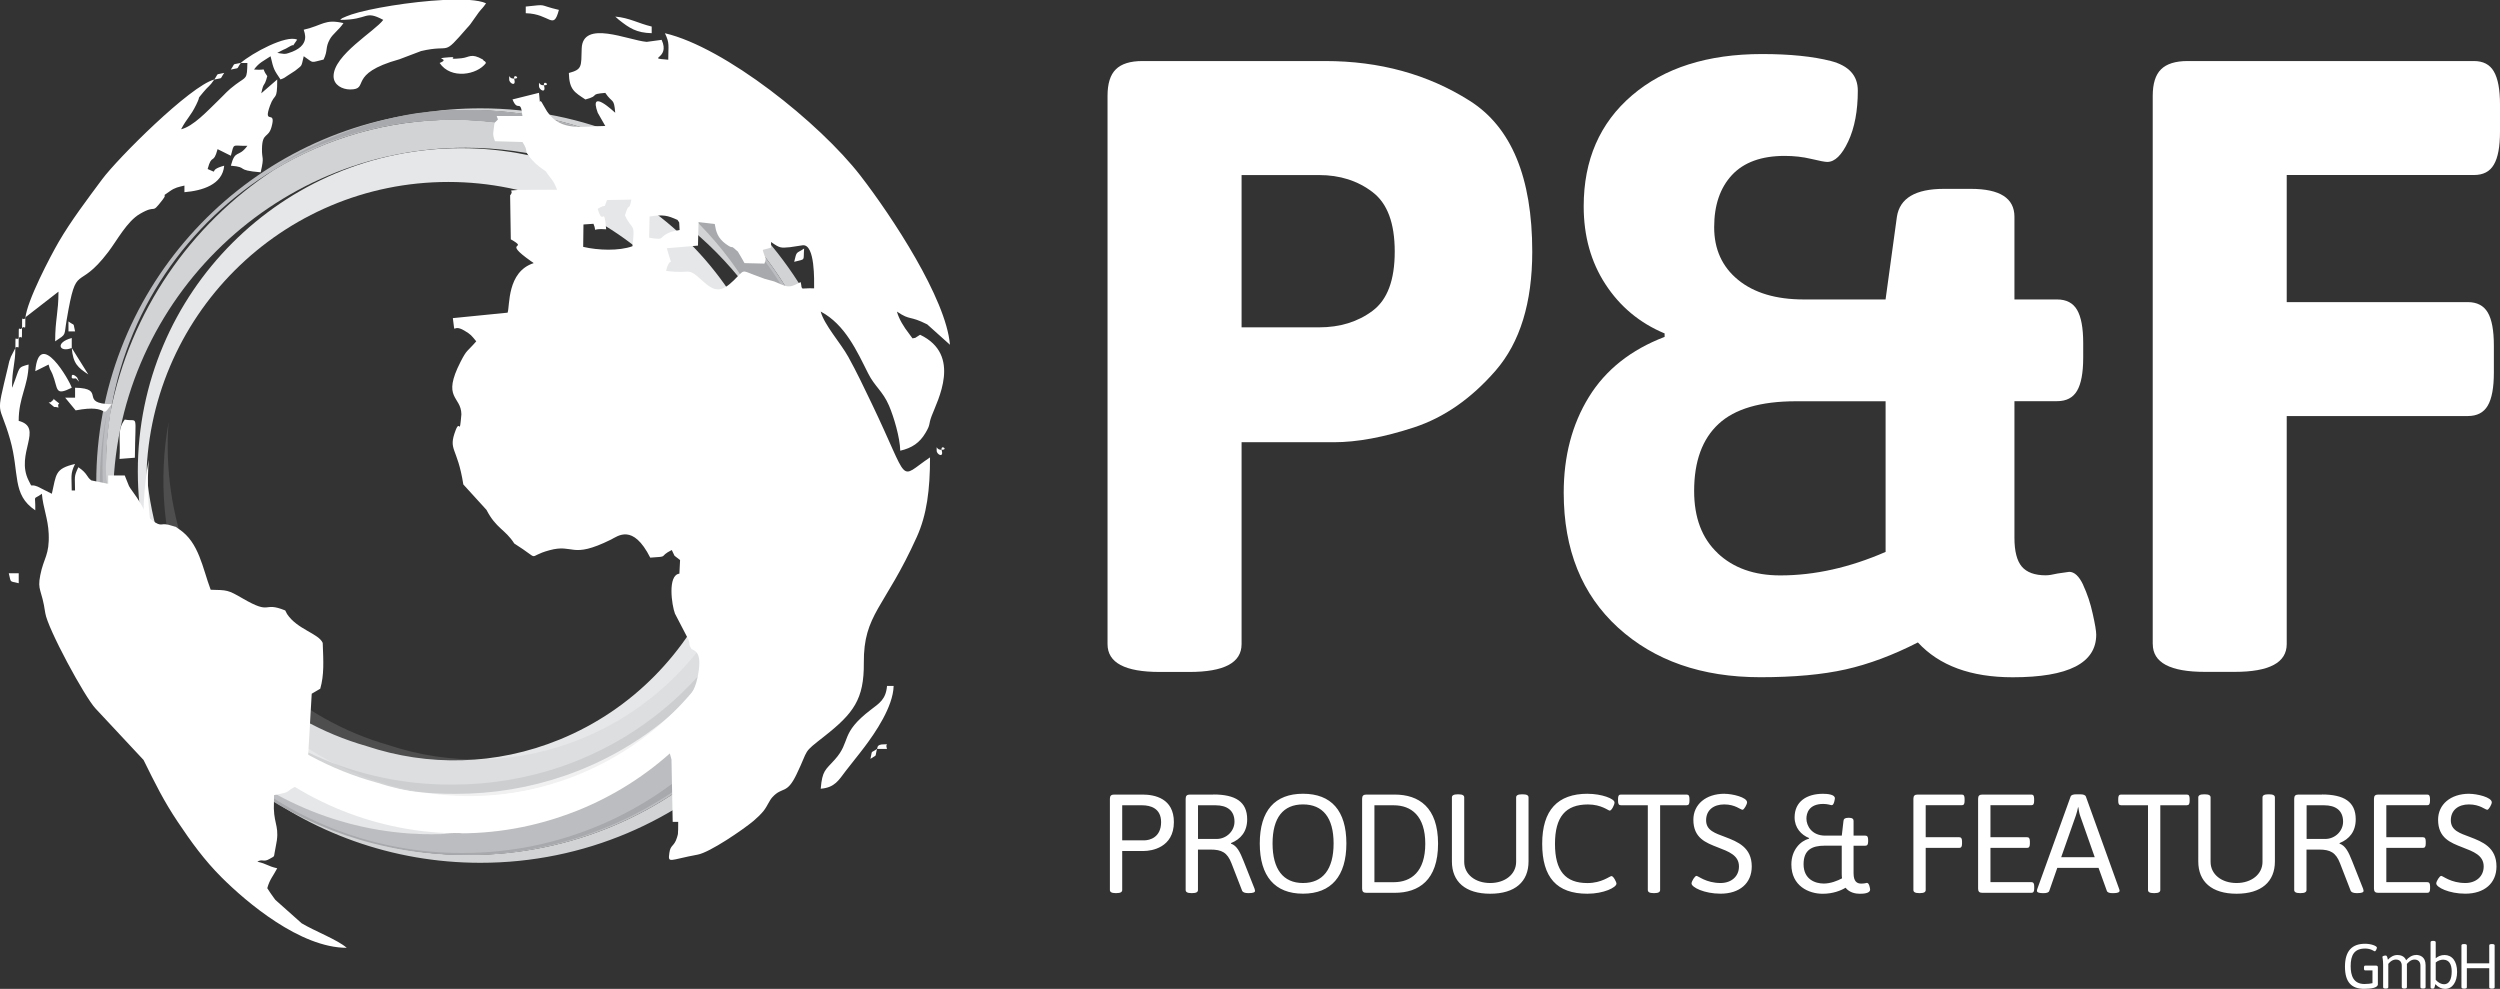
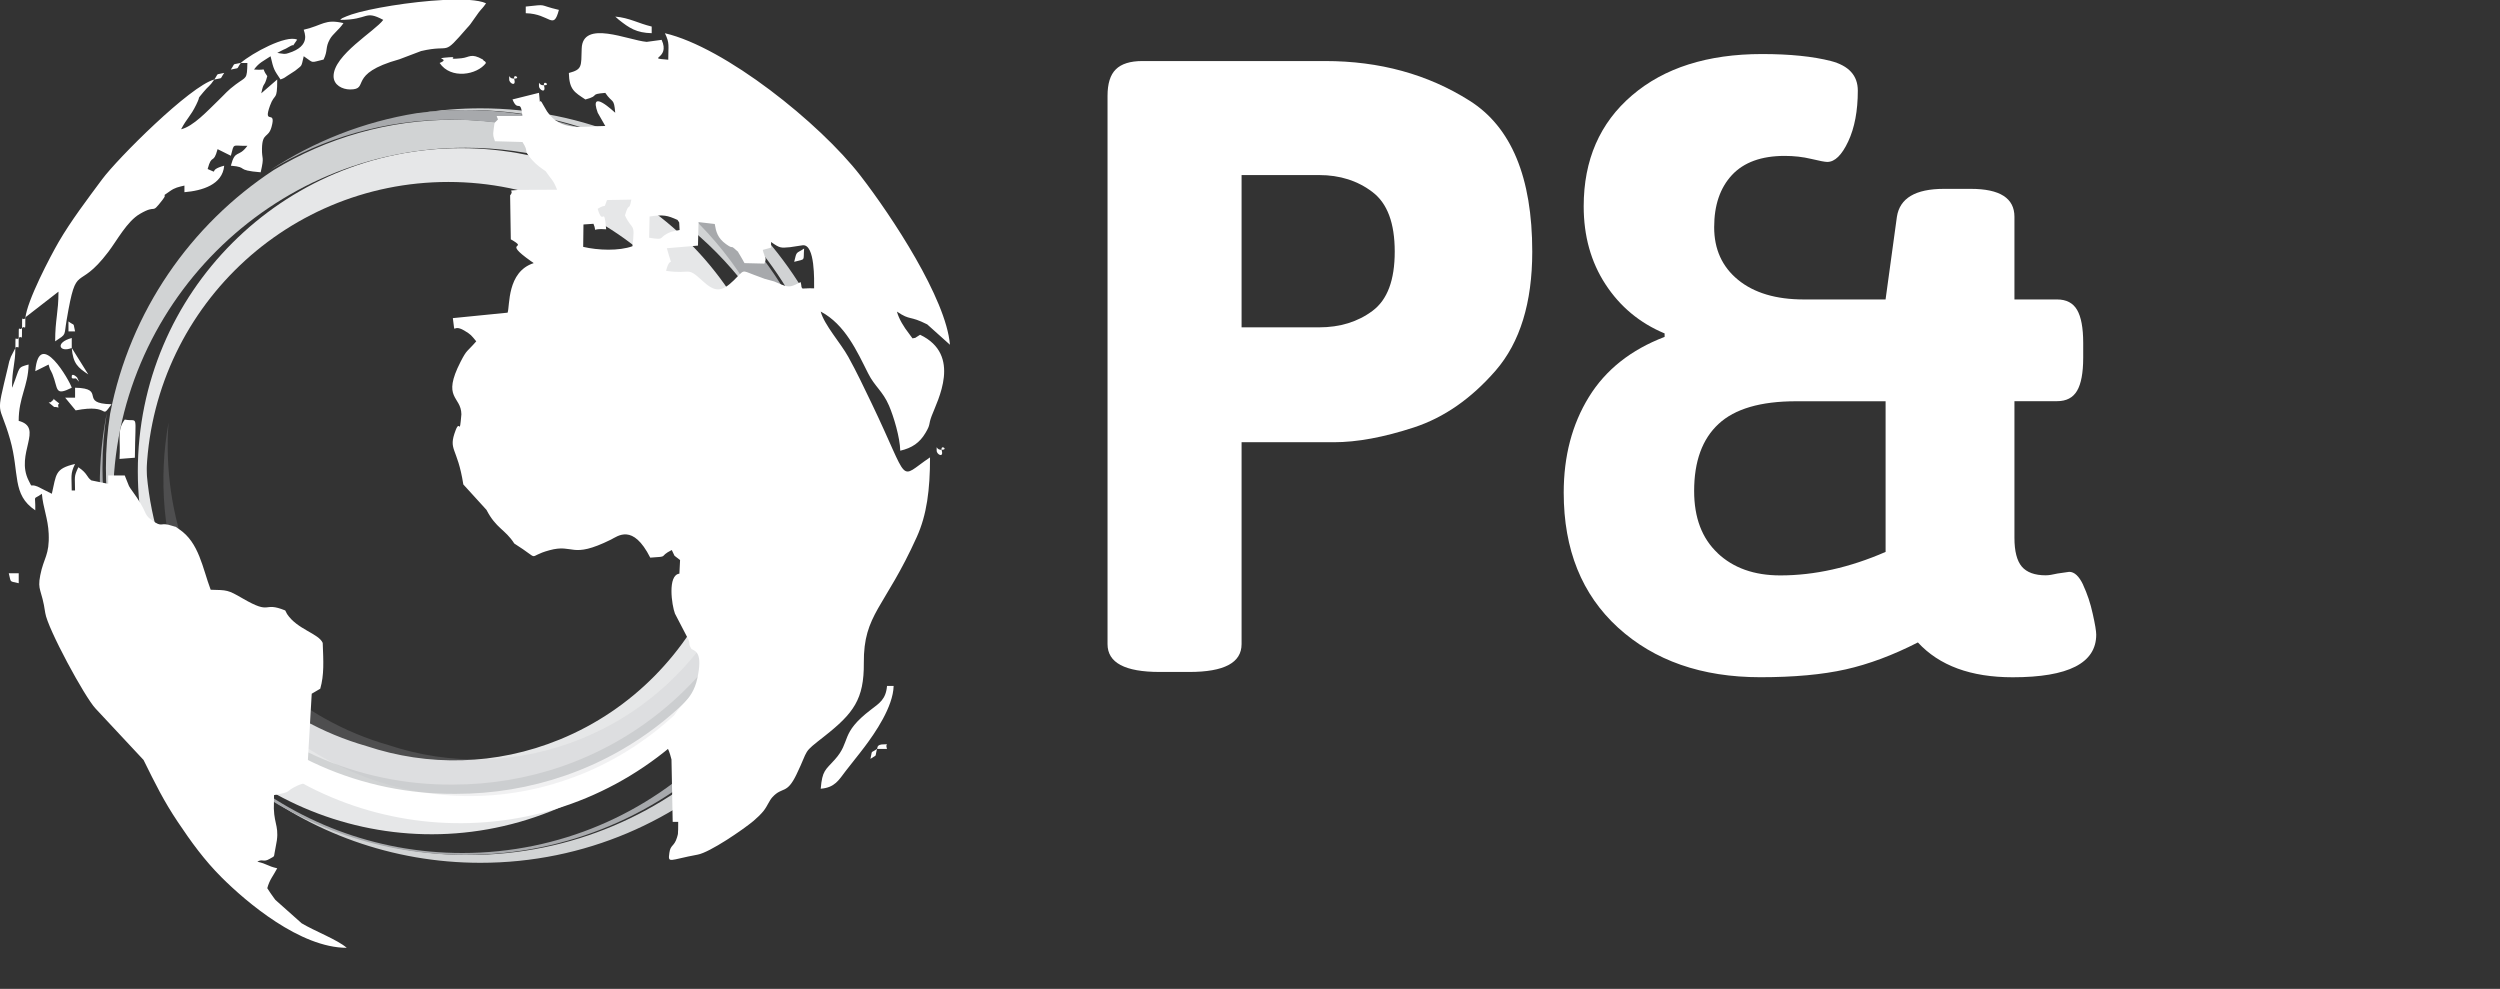
<svg xmlns="http://www.w3.org/2000/svg" id="Camada_2" data-name="Camada 2" viewBox="0 0 518.11 204.94">
  <rect x="0" y="0" width="518.11" height="204.94" fill="#333333" stroke="none" />
  <defs>
    <style>      .cls-1, .cls-2, .cls-3, .cls-4, .cls-5, .cls-6 {        fill-rule: evenodd;      }      .cls-1, .cls-5 {        fill: #bcbdc0;      }      .cls-7, .cls-2 {        fill: #fff;      }      .cls-3 {        fill: #e6e7e8;      }      .cls-4 {        fill: #d1d3d4;      }      .cls-5 {        opacity: .2;      }      .cls-6 {        fill: #a7a9ac;      }    </style>
  </defs>
  <g id="Camada_1-2" data-name="Camada 1">
    <g>
      <path class="cls-7" d="M273.37,67.84c4.32,0,8.02-1.13,11.08-3.42,3.08-2.29,4.6-6.37,4.6-12.27s-1.52-10-4.6-12.34c-3.07-2.35-6.77-3.53-11.08-3.53h-16.06v31.56h16.06ZM229.53,133.5V19.87c0-2.53.56-4.37,1.72-5.5,1.13-1.13,2.97-1.72,5.5-1.72h37.87c11.3,0,21.28,2.74,29.94,8.22,8.66,5.46,12.99,15.9,12.99,31.28,0,10.59-2.53,18.8-7.57,24.63-5.06,5.82-10.7,9.75-16.95,11.8-6.27,2.05-11.79,3.07-16.61,3.07h-19.11v41.84c0,3.86-3.61,5.77-10.83,5.77h-6.13c-7.22,0-10.82-1.91-10.82-5.77Z" />
      <path class="cls-7" d="M355.97,114.64c3.25,3.07,7.57,4.61,12.99,4.61,7.09,0,14.36-1.62,21.82-4.87v-31.22h-18.57c-7.33,0-12.69,1.57-16.05,4.7-3.37,3.12-5.06,7.75-5.06,13.89,0,5.53,1.62,9.83,4.88,12.88M431.72,121.23c.84,1.81,1.51,3.78,1.98,5.95.49,2.17.73,3.62.73,4.34,0,5.9-5.77,8.84-17.31,8.84-8.66,0-15.21-2.4-19.65-7.22-5.18,2.65-10.17,4.51-14.97,5.59-4.82,1.08-10.7,1.62-17.68,1.62-12.14,0-21.97-3.43-29.49-10.28-7.51-6.86-11.26-16.18-11.26-27.96,0-7.58,1.73-14.18,5.22-19.84,3.48-5.65,8.73-9.79,15.69-12.45v-.72c-5.17-2.16-9.25-5.57-12.26-10.19-3.02-4.63-4.51-10.02-4.51-16.15,0-9.62,3.34-17.28,10.01-22.99,6.67-5.71,15.66-8.57,26.95-8.57,5.78,0,10.53.49,14.26,1.44,3.72.97,5.59,3.01,5.59,6.14,0,4.2-.67,7.73-1.99,10.54-1.33,2.83-2.77,4.24-4.34,4.24-.47,0-1.59-.21-3.33-.63-1.75-.42-3.58-.62-5.5-.62-4.81,0-8.45,1.32-10.92,3.96-2.46,2.65-3.69,6.25-3.69,10.82s1.65,8.2,4.96,10.91c3.3,2.7,7.85,4.06,13.61,4.06h16.95l2.35-17.14c.6-3.85,3.85-5.78,9.74-5.78h5.59c6.01,0,9.03,1.93,9.03,5.78v17.14h8.84c1.92,0,3.3.72,4.14,2.16.84,1.44,1.27,3.72,1.27,6.84v3.08c0,3.12-.43,5.41-1.27,6.84-.84,1.44-2.21,2.16-4.14,2.16h-8.84v28.33c0,2.76.51,4.75,1.53,5.96,1.02,1.19,2.68,1.8,4.95,1.8.62,0,1.41-.13,2.44-.37l2.43-.35c1.08,0,2.04.9,2.89,2.69Z" />
-       <path class="cls-7" d="M446.14,133.5V19.87c0-2.53.57-4.37,1.72-5.5,1.14-1.13,2.97-1.72,5.5-1.72h59.34c1.93,0,3.31.72,4.14,2.17.84,1.44,1.27,3.71,1.27,6.85v5.59c0,3.13-.42,5.42-1.27,6.85-.83,1.45-2.21,2.16-4.14,2.16h-38.79v26.34h37.52c1.92,0,3.3.72,4.15,2.16.84,1.44,1.26,3.72,1.26,6.85v5.59c0,3.13-.42,5.39-1.26,6.84-.84,1.46-2.23,2.17-4.15,2.17h-37.52v47.25c0,3.86-3.6,5.77-10.82,5.77h-6.12c-7.22,0-10.82-1.91-10.82-5.77" />
-       <path class="cls-7" d="M511.74,164.5c-3.9,0-6.46,2.24-6.46,5.38,0,3.81,2.59,4.77,5.06,5.73,2.24.87,4.39,1.63,4.39,3.96,0,2.07-1.6,3.43-3.81,3.43-3,0-4.63-1.48-5-1.48-.32,0-1.02,1.11-1.02,1.57,0,.79,2.62,2.12,6.02,2.12,3.93,0,6.46-2.15,6.46-5.64,0-3.96-2.91-5.12-5.5-6.11-2.09-.79-3.96-1.34-3.96-3.46s1.57-3.29,3.75-3.29c2.3,0,3.37,1.11,3.81,1.11.29,0,.93-1.11.93-1.54,0-1.05-3.03-1.77-4.68-1.77M503.01,164.67h-10.15c-.61,0-.87.26-.87.87v18.62c0,.61.26.87.87.87h10.18c.41,0,.58-.26.58-.87v-.47c0-.61-.17-.87-.58-.87h-8.49v-7.1h7.59c.41,0,.58-.26.58-.87v-.47c0-.61-.17-.87-.58-.87h-7.59v-6.63h8.47c.41,0,.58-.26.58-.87v-.47c0-.61-.17-.87-.58-.87ZM481.66,166.89c2.36,0,3.93,1.05,3.93,3.4,0,1.92-1.63,3.58-3.72,3.58h-3.84v-6.98h3.64ZM481.22,164.67h-4.89c-.61,0-.87.26-.87.87v18.91c0,.41.35.64,1.16.64h.23c.81,0,1.16-.23,1.16-.64v-8.38h2.62c2.27,0,3.46.58,4.33,2.85l2.21,5.7c.12.29.58.47,1.16.47h.29c.84,0,1.22-.17,1.22-.47,0-.09-.03-.23-.09-.41l-2.27-5.73c-.76-1.92-1.4-3.23-2.62-3.64v-.12c2.04-.81,3.35-2.41,3.35-4.92,0-3.67-2.47-5.15-7.01-5.15ZM470.28,164.62h-.23c-.81,0-1.16.23-1.16.64v13.35c0,2.56-2.27,4.39-5.38,4.39s-5.38-1.8-5.38-4.39v-13.35c0-.41-.35-.64-1.16-.64h-.23c-.81,0-1.16.23-1.16.64v13.27c0,4.19,2.79,6.69,7.94,6.69s7.94-2.5,7.94-6.69v-13.27c0-.41-.35-.64-1.16-.64ZM453.21,164.67h-13.64c-.41,0-.58.26-.58.87v.47c0,.61.17.87.58.87h5.59v17.57c0,.41.35.64,1.16.64h.23c.81,0,1.16-.23,1.16-.64v-17.57h5.5c.41,0,.58-.26.58-.87v-.47c0-.61-.17-.87-.58-.87ZM430.72,167.29c.09.55.17,1.16.35,1.69l3.05,8.67h-6.95l3.05-8.67c.2-.55.32-1.13.44-1.69h.06ZM431.12,164.62h-.84c-.58,0-1.05.12-1.16.47l-6.89,19.11c-.06.17-.09.29-.09.41,0,.32.38.49,1.25.49h.15c.58,0,1.05-.12,1.16-.47l1.66-4.77h8.55l1.72,4.77c.12.35.58.47,1.16.47h.23c.87,0,1.25-.2,1.25-.49,0-.12-.03-.23-.09-.38l-6.89-19.14c-.12-.35-.58-.47-1.16-.47ZM420.97,164.67h-10.15c-.61,0-.87.26-.87.87v18.62c0,.61.26.87.87.87h10.18c.41,0,.58-.26.58-.87v-.47c0-.61-.17-.87-.58-.87h-8.49v-7.1h7.59c.41,0,.58-.26.58-.87v-.47c0-.61-.17-.87-.58-.87h-7.59v-6.63h8.47c.41,0,.58-.26.58-.87v-.47c0-.61-.17-.87-.58-.87ZM406.57,164.67h-9.16c-.61,0-.87.26-.87.87v18.91c0,.41.35.64,1.16.64h.23c.81,0,1.16-.23,1.16-.64v-8.73h6.95c.41,0,.58-.26.58-.87v-.47c0-.61-.17-.87-.58-.87h-6.95v-6.63h7.48c.41,0,.58-.26.58-.87v-.47c0-.61-.17-.87-.58-.87ZM373.78,179.1c0-2.97,1.75-3.84,4.36-3.84h3.55v5.93c0,.32.03.58.06.84-.9.49-2.36,1.08-3.78,1.08-1.75,0-4.19-.84-4.19-4.01ZM386.96,182.97c-.26,0-.41.15-1.25.15s-1.57-.41-1.57-2.15v-5.7h2.44c.41,0,.58-.26.58-.87v-.35c0-.61-.17-.87-.58-.87h-2.44v-3.05c0-.41-.26-.64-.87-.64h-.29c-.61,0-.9.23-.93.64l-.35,3.05h-3.43c-2.82,0-3.9-2.07-3.9-3.52,0-1.08.47-3.05,3.49-3.05.93,0,1.54.26,1.77.26.47,0,.64-1.31.64-1.43,0-.79-1.51-.93-2.47-.93-3.37,0-5.88,1.6-5.88,4.89,0,2.15,1.37,3.64,3,4.28v.12c-1.75.47-3.67,2.3-3.67,5.35,0,4.48,3.61,6.08,6.49,6.08,2.15,0,3.78-.67,4.74-1.25.81,1.02,2.07,1.25,2.97,1.25.79,0,2.12-.09,2.12-.87,0-.23-.2-1.37-.61-1.37ZM357.4,164.5c-3.9,0-6.46,2.24-6.46,5.38,0,3.81,2.59,4.77,5.06,5.73,2.24.87,4.39,1.63,4.39,3.96,0,2.07-1.6,3.43-3.81,3.43-3,0-4.63-1.48-5-1.48-.32,0-1.02,1.11-1.02,1.57,0,.79,2.62,2.12,6.02,2.12,3.93,0,6.46-2.15,6.46-5.64,0-3.96-2.91-5.12-5.5-6.11-2.09-.79-3.96-1.34-3.96-3.46s1.57-3.29,3.75-3.29c2.3,0,3.37,1.11,3.81,1.11.29,0,.93-1.11.93-1.54,0-1.05-3.03-1.77-4.68-1.77ZM349.55,164.67h-13.64c-.41,0-.58.26-.58.87v.47c0,.61.17.87.58.87h5.59v17.57c0,.41.35.64,1.16.64h.23c.81,0,1.16-.23,1.16-.64v-17.57h5.5c.41,0,.58-.26.58-.87v-.47c0-.61-.17-.87-.58-.87ZM329.04,164.5c-6.23,0-9.43,3.4-9.43,10.36s3,10.36,9.37,10.36c3.4,0,6.02-1.31,6.02-2.09,0-.35-.64-1.57-1.02-1.57s-2.01,1.45-5,1.45c-4.57,0-6.72-2.53-6.72-8.12s2.18-8.17,6.84-8.17c2.79,0,4.19,1.28,4.51,1.28.38,0,.99-1.19.99-1.69,0-.79-2.68-1.8-5.56-1.8ZM315.6,164.62h-.23c-.81,0-1.16.23-1.16.64v13.35c0,2.56-2.27,4.39-5.38,4.39s-5.38-1.8-5.38-4.39v-13.35c0-.41-.35-.64-1.16-.64h-.23c-.81,0-1.16.23-1.16.64v13.27c0,4.19,2.79,6.69,7.94,6.69s7.94-2.5,7.94-6.69v-13.27c0-.41-.35-.64-1.16-.64ZM288.83,166.89c3.64,0,6.55,2.18,6.55,7.97s-2.91,7.97-6.55,7.97h-3.99v-15.94h3.99ZM289.04,164.67h-5.88c-.61,0-.87.26-.87.87v18.62c0,.61.26.87.87.87h5.88c5,0,8.99-2.62,8.99-10.18s-3.99-10.18-8.99-10.18ZM270.04,166.71c4.1,0,6.34,2.73,6.34,8.09s-2.24,8.2-6.34,8.2-6.31-2.85-6.31-8.2,2.21-8.09,6.31-8.09ZM270.04,164.5c-5.82,0-8.96,3.49-8.96,10.3s3.14,10.41,8.96,10.41,8.99-3.61,8.99-10.41-3.14-10.3-8.99-10.3ZM251.91,166.89c2.36,0,3.93,1.05,3.93,3.4,0,1.92-1.63,3.58-3.72,3.58h-3.84v-6.98h3.64ZM251.48,164.67h-4.89c-.61,0-.87.26-.87.87v18.91c0,.41.35.64,1.16.64h.23c.81,0,1.16-.23,1.16-.64v-8.38h2.62c2.27,0,3.46.58,4.33,2.85l2.21,5.7c.12.29.58.47,1.16.47h.29c.84,0,1.22-.17,1.22-.47,0-.09-.03-.23-.09-.41l-2.27-5.73c-.76-1.92-1.4-3.23-2.62-3.64v-.12c2.04-.81,3.35-2.41,3.35-4.92,0-3.67-2.47-5.15-7.01-5.15ZM236.7,166.89c1.72,0,3.93.61,3.93,3.49,0,3.17-2.36,3.78-3.52,3.78h-4.54v-7.27h4.13ZM236.79,164.67h-5.9c-.61,0-.87.26-.87.87v18.91c0,.41.35.64,1.16.64h.23c.81,0,1.16-.23,1.16-.64v-8.09h4.51c1.51,0,6.2-.67,6.2-5.99,0-4.92-3.99-5.7-6.49-5.7Z" />
-       <path class="cls-1" d="M131.18,158.89c21.02-12.61,35.1-35.62,35.1-61.92,0-10.73-2.34-20.91-6.54-30.06-.15-.33-.3-.65-.45-.97l-.28-.57c-.14-.29-.29-.58-.43-.87l-.27-.53c-.22-.42-.44-.85-.67-1.26-.1-.18-.19-.35-.29-.53-.15-.28-.31-.55-.46-.82l-.34-.6c-.16-.27-.31-.53-.47-.8l-.31-.52c-.24-.4-.49-.8-.74-1.19-.12-.19-.24-.38-.37-.57-.16-.24-.32-.49-.48-.73l-.39-.57c-.19-.27-.38-.55-.57-.82-.12-.17-.24-.35-.37-.52-.26-.36-.52-.72-.78-1.07l-.36-.48c-.19-.25-.38-.51-.58-.76l-.38-.49c-.24-.31-.49-.61-.74-.92l-.45-.54c-.23-.28-.47-.56-.71-.84l-.41-.47c-.21-.24-.42-.48-.63-.71l-.4-.45c-.33-.36-.66-.71-.99-1.06l-.3-.31c-.26-.27-.51-.53-.77-.79l-.43-.43c-.25-.25-.5-.49-.75-.73l-.34-.33c-.36-.34-.72-.68-1.09-1.01l-.36-.33c-.26-.23-.52-.47-.78-.7l-.45-.39c-.28-.24-.56-.48-.85-.72l-.32-.27c-.38-.31-.76-.62-1.14-.92l-.43-.34c-.28-.22-.56-.43-.84-.64l-.42-.32c-.36-.27-.72-.53-1.09-.79l-.24-.17c-.38-.27-.77-.54-1.16-.8l-.44-.3c-.3-.2-.59-.39-.89-.59l-.45-.29c-.42-.27-.84-.53-1.26-.79l-.29-.18c-.35-.21-.7-.42-1.05-.62l-.48-.27c-.32-.18-.63-.36-.95-.53l-.41-.23c-.45-.24-.9-.48-1.35-.71l-.31-.16c-.37-.19-.75-.38-1.13-.56l-.42-.2c-.38-.18-.77-.36-1.15-.54l-.29-.14c-.47-.21-.94-.42-1.41-.62l-.43-.18c-.35-.15-.7-.29-1.05-.43l-.5-.2c-.44-.17-.88-.34-1.33-.51l-.12-.04c-.5-.18-.99-.36-1.49-.53l-.44-.15c-.37-.12-.74-.24-1.11-.36l-.46-.15c-.51-.16-1.02-.31-1.53-.45h-.02c-.5-.15-1.01-.28-1.52-.42l-.45-.11c-.39-.1-.79-.2-1.18-.29l-.43-.1c-.51-.12-1.02-.23-1.54-.33l-.35-.07c-.42-.08-.85-.17-1.27-.24l-.48-.09c-.43-.08-.87-.15-1.3-.22l-.31-.05c-.54-.08-1.08-.16-1.62-.23l-.36-.04c-.43-.05-.85-.1-1.28-.15l-.5-.05c-.45-.04-.9-.08-1.36-.12l-.29-.02c-.54-.04-1.09-.07-1.63-.1l-.44-.02c-.43-.02-.86-.04-1.29-.05h-.45c-.56-.03-1.12-.03-1.68-.03-.61,0-1.22,0-1.83.02h-.05c-.6.02-1.2.04-1.8.07h-.05c-.59.03-1.18.07-1.77.11h-.08c-.59.05-1.17.1-1.75.16h-.07c-.58.07-1.15.13-1.73.2h-.1c-.58.09-1.15.17-1.73.25h-.05c-.58.1-1.15.19-1.72.29l-.09.02c-.56.1-1.12.21-1.68.32l-.1.02c-.55.11-1.1.23-1.65.36l-.12.03c-.56.13-1.11.27-1.67.41h-.01c-1.14.3-2.26.62-3.38.96h-.04s-.03.02-.03.02c-.54.17-1.08.34-1.61.52l-.08.03c-.53.18-1.06.37-1.59.56l-.08.03c-.52.19-1.03.39-1.54.59l-.13.05c-.5.2-1,.4-1.49.61l-.14.06c-.5.21-.99.43-1.48.65l-.12.06c-.49.22-.99.45-1.47.69l-.1.05c-.49.24-.98.48-1.47.73l-.11.06c-.48.25-.95.5-1.43.75l-.13.07c-.47.25-.93.51-1.39.77l-.16.09c-.46.26-.91.53-1.36.8-17.99,10.91-30.83,29.47-34.01,51.17-.05.33-.09.65-.14.98-.03.26-.07.53-.1.79-.04.37-.09.73-.13,1.1l-.06.6c-.04.44-.08.89-.12,1.33l-.03.39c-.04.53-.07,1.07-.1,1.6v.12c-.04.59-.06,1.18-.07,1.78h0s0,.06,0,.06c-.02.6-.02,1.21-.02,1.81s0,1.22.02,1.82v.04s0,0,0,0c.02.6.04,1.2.07,1.8v.1c.03.57.07,1.14.11,1.7v.18c.06.53.1,1.05.15,1.57l.03.32c.05.47.1.95.16,1.42l.06.48c.05.4.11.8.17,1.19l.1.68c.05.33.11.67.17,1,.06.33.12.65.18.98l.13.66c.07.38.15.76.23,1.13l.06.29.06.29c.11.48.22.95.33,1.42l.07.28c.12.47.24.94.36,1.4h0s0,0,0,0c.83,3.07,1.85,6.06,3.06,8.96.63,2.3,1.4,4.58,2.3,6.85,13.36,33.63,51.46,50.06,85.08,36.69,6.01-2.39,11.46-5.57,16.3-9.37M59.64,166.8c-.2-.12-.4-.23-.6-.35.2.12.4.24.6.35ZM69.48,171.61c-.27-.11-.54-.22-.8-.33.27.11.54.22.8.33ZM71.08,172.23c-.29-.11-.59-.22-.88-.33.29.11.58.23.88.33ZM72.69,172.8c-.29-.1-.58-.2-.87-.3.29.1.58.21.87.3ZM77.67,174.32c-.32-.09-.65-.17-.97-.26.32.09.65.18.97.26ZM79.44,174.77c-.35-.08-.71-.17-1.06-.26.35.09.71.17,1.06.26ZM86.88,176.14c-.34-.04-.68-.09-1.02-.14.34.05.68.1,1.02.14ZM96.52,176.78c-.6,0-1.2,0-1.79-.02.6.02,1.19.02,1.79.02ZM169.39,98.11c.04.6.08,1.2.11,1.8-.03-.6-.07-1.2-.11-1.8ZM169.23,96.28c.06.58.11,1.16.15,1.74-.04-.58-.1-1.16-.15-1.74ZM168.47,90.83c.1.56.19,1.13.28,1.69-.09-.57-.18-1.13-.28-1.69ZM166.33,82.02c.16.53.32,1.06.47,1.6-.15-.53-.31-1.07-.47-1.6ZM163.89,75.35c.21.49.41.99.61,1.49-.2-.5-.4-1-.61-1.49ZM163.17,73.69c.22.5.44,1,.66,1.5-.21-.5-.43-1-.66-1.5ZM162.41,72.06c.24.5.48,1.01.71,1.52-.23-.51-.47-1.02-.71-1.52ZM161.62,70.45c.26.51.52,1.02.76,1.54-.25-.52-.5-1.03-.76-1.54ZM160.81,68.91c.27.49.53.98.78,1.48-.26-.5-.52-.99-.78-1.48ZM159.94,67.36c.28.48.55.96.81,1.45-.27-.49-.54-.97-.81-1.45ZM85.14,23.79c.41-.08.82-.15,1.23-.22-.41.07-.82.14-1.23.22ZM83.14,24.19c.43-.09.86-.18,1.3-.27-.43.09-.87.17-1.3.27ZM81.24,24.62c.45-.11.9-.21,1.36-.31-.45.1-.91.21-1.36.31ZM21.99,91.02c.03-.25.06-.5.1-.74l-.1.74ZM40.76,152.12c-.18-.21-.37-.42-.55-.63l.55.63ZM62.56,168.42c-.21-.11-.42-.22-.63-.33.21.11.42.22.63.33ZM64.25,169.28c-.29-.14-.58-.28-.86-.43.29.15.58.29.86.43ZM67.9,170.96c-.27-.12-.54-.24-.82-.36.27.12.54.24.82.36ZM74.34,173.35c-.3-.1-.61-.19-.91-.3.3.1.61.2.91.3ZM76,173.85c-.32-.09-.63-.19-.95-.28.32.1.63.19.95.28ZM81.7,175.28c-.48-.1-.95-.2-1.42-.31.47.11.95.21,1.42.31ZM83.41,175.6c-.35-.06-.7-.13-1.06-.2.35.07.7.14,1.06.2ZM85.15,175.9c-.34-.05-.68-.11-1.02-.17.34.06.68.12,1.02.17ZM88.65,176.36c-.34-.04-.68-.08-1.02-.12.34.04.68.08,1.02.12ZM90.41,176.52c-.34-.03-.69-.06-1.03-.09.34.03.69.06,1.03.09ZM92.22,176.65c-.35-.02-.71-.04-1.06-.07.35.03.7.05,1.06.07ZM94.09,176.73c-.38-.01-.77-.03-1.15-.04.38.02.77.03,1.15.04ZM169.57,101.84c.02.62.02,1.24.02,1.86,0-.62,0-1.24-.02-1.86ZM169.5,99.95c.03.6.05,1.21.07,1.82-.02-.61-.04-1.21-.07-1.82ZM169.02,94.43c.07.57.14,1.15.2,1.72-.06-.58-.12-1.15-.2-1.72ZM168.76,92.61c.09.57.17,1.15.24,1.73-.07-.58-.16-1.16-.24-1.73ZM168.13,89.03c.11.55.22,1.1.32,1.66-.1-.55-.2-1.11-.32-1.66ZM167.74,87.26c.12.54.24,1.09.36,1.64-.11-.55-.23-1.09-.36-1.64ZM167.31,85.49c.14.54.27,1.09.4,1.64-.13-.55-.26-1.09-.4-1.64ZM166.85,83.77c.15.53.3,1.07.44,1.61-.14-.54-.28-1.07-.44-1.61ZM165.77,80.31c.18.53.35,1.07.52,1.61-.17-.54-.34-1.07-.52-1.61ZM165.19,78.64c.19.52.37,1.05.55,1.57-.18-.53-.36-1.05-.55-1.57ZM164.56,76.99c.2.5.39,1.01.58,1.52-.19-.51-.38-1.02-.58-1.52ZM79.44,25.08c.42-.11.84-.22,1.26-.32-.42.1-.84.21-1.26.32ZM77.54,25.61c.42-.12.84-.24,1.26-.36-.42.12-.84.24-1.26.36ZM75.65,26.19c.42-.14.84-.27,1.27-.4-.42.13-.85.26-1.27.4ZM73.69,26.85c.5-.18,1.01-.35,1.52-.52-.51.17-1.01.34-1.52.52ZM72.09,27.43c.46-.17.91-.34,1.37-.5-.46.16-.92.33-1.37.5ZM70.23,28.15c.46-.19.92-.37,1.38-.55-.46.18-.92.36-1.38.55ZM68.41,28.92c.43-.19.87-.37,1.3-.55-.44.18-.87.37-1.3.55ZM66.59,29.74c.52-.24,1.05-.48,1.58-.71-.53.23-1.05.47-1.58.71ZM65.08,30.46c.43-.21.87-.42,1.31-.63-.44.21-.88.42-1.31.63ZM61.5,32.34c1.03-.57,2.07-1.12,3.12-1.65-1.05.53-2.09,1.08-3.12,1.65ZM58.44,34.15c1-.62,2.01-1.21,3.03-1.79-1.03.57-2.04,1.17-3.03,1.79ZM56.75,35.22c.42-.27.84-.54,1.26-.81-.42.27-.84.54-1.26.81ZM22.53,87.33c.06-.37.13-.73.2-1.1-.07.37-.13.73-.2,1.1ZM22.23,89.23c.05-.37.11-.73.17-1.1-.06.36-.12.73-.17,1.1ZM34,143.2c-.19-.29-.38-.58-.56-.88.18.29.37.59.56.88ZM34.96,144.64c-.16-.23-.31-.46-.46-.68.15.23.31.46.46.68ZM38.47,149.4c-.26-.32-.52-.65-.77-.98.25.33.51.65.77.98ZM39.6,150.78c-.24-.28-.47-.57-.7-.85.23.29.47.57.7.85ZM42.11,153.63c-.31-.33-.61-.67-.91-1.01.3.34.61.68.91,1.01ZM43.5,155.1c-.33-.34-.65-.68-.97-1.02.32.34.65.68.97,1.02ZM45,156.6c-.37-.36-.74-.73-1.11-1.1.37.37.74.74,1.11,1.1ZM46,157.56c-.23-.21-.45-.43-.68-.65.22.22.45.43.68.65ZM47.51,158.95c-.38-.34-.76-.69-1.14-1.04.38.35.75.7,1.14,1.04ZM49.04,160.28c-.4-.34-.8-.68-1.19-1.03.39.35.79.69,1.19,1.03ZM50.77,161.7c-.46-.36-.91-.73-1.35-1.11.45.37.9.74,1.35,1.11ZM37.25,147.82c-.17-.22-.33-.43-.49-.65l.49.65ZM97.14,177.19c42.63,0,77.19-34.56,77.19-77.19S139.77,22.8,97.14,22.8c-.66,0-1.32,0-1.97.03h-.1c-.62.02-1.23.04-1.85.07h-.11c-.6.04-1.2.08-1.8.12l-.25.02c-.55.04-1.11.09-1.66.15l-.33.03c-.52.05-1.03.11-1.54.18l-.44.06h0C49.21,28.38,19.95,60.77,19.95,99.99c0,25.95,12.81,48.91,32.44,62.91l.14.1c.46.33.93.65,1.4.97l.09.06c.49.33.98.65,1.47.97l.12.07c.48.31.97.61,1.46.91l.08.05c.5.31,1.01.61,1.53.9l.12.07c.5.29,1,.57,1.51.84l.09.05c.52.28,1.05.56,1.58.83l.11.06c.51.26,1.02.52,1.54.76l.13.06c.54.26,1.07.51,1.62.75l.08.03c.52.23,1.04.46,1.57.69l.18.08c.55.23,1.09.45,1.65.67l.05.02c.55.22,1.1.42,1.65.63l.14.05c.56.2,1.12.4,1.69.6h.03s0,.01,0,.01h.01c.56.19,1.13.38,1.7.56l.18.05c.56.17,1.13.34,1.69.5l.06.02c.59.17,1.17.32,1.76.48l.13.03c.58.15,1.15.29,1.73.42l.08.02c.59.13,1.17.26,1.77.38l.19.04c.56.11,1.12.22,1.69.32l.15.03c.6.11,1.19.2,1.8.3l.14.02c.58.09,1.17.17,1.75.25l.15.02c.61.08,1.23.15,1.85.21h.08c.6.07,1.2.12,1.81.17h.18c.62.06,1.24.1,1.87.13h.04c.62.03,1.25.06,1.87.07h.16c.64.02,1.28.03,1.92.03Z" />
      <path class="cls-3" d="M114.08,168.16c-34.27,13.62-73.1-3.13-86.72-37.4-4.82-12.13-5.83-24.83-3.62-36.78-.73,9.62.66,19.55,4.46,29.12,7.89,19.86,24.4,33.73,43.53,39.01,13.33,4.3,28.17,4.17,42.2-1.4,15.9-6.32,27.75-18.44,34.12-32.95,5.74-11.71,7.99-25.08,6.01-38.41,8.37,32.14-8.33,66.24-39.99,78.82" />
      <path class="cls-3" d="M116.18,160.54c-32.57,13.36-69.46-3.07-82.4-36.69-4.58-11.9-5.54-24.36-3.43-36.08-.69,9.44.63,19.18,4.24,28.57,7.5,19.49,23.19,33.09,41.36,38.28,12.66,4.22,26.77,4.09,40.1-1.38,15.11-6.2,26.37-18.09,32.42-32.33,5.45-11.49,7.59-24.61,5.71-37.69,7.96,31.54-7.91,64.98-38,77.33" />
      <path class="cls-3" d="M92.91,37.71c34.57,0,62.6,28.03,62.6,62.6s-28.03,62.6-62.6,62.6-62.6-28.03-62.6-62.6,28.03-62.6,62.6-62.6M95.53,30.71c36.99,0,66.97,29.98,66.97,66.97s-29.98,66.97-66.97,66.97S28.56,134.67,28.56,97.68,58.55,30.71,95.53,30.71Z" />
      <path class="cls-4" d="M59.64,166.8c-.2-.12-.4-.23-.6-.35.2.12.4.24.6.35M62.56,168.42c-.21-.11-.42-.22-.63-.33.21.11.42.22.63.33ZM64.25,169.28c-.29-.14-.58-.28-.86-.43.29.15.58.29.86.43ZM67.9,170.96c-.27-.12-.54-.24-.82-.36.27.12.54.24.82.36ZM69.48,171.61c-.27-.11-.54-.22-.8-.33.27.11.54.22.8.33ZM71.08,172.23c-.29-.11-.59-.22-.88-.33.29.11.58.23.88.33ZM72.69,172.8c-.29-.1-.58-.2-.87-.3.29.1.58.21.87.3ZM74.34,173.35c-.3-.1-.61-.19-.91-.3.3.1.61.2.91.3ZM76,173.85c-.32-.09-.63-.19-.95-.28.32.1.63.19.95.28ZM77.67,174.32c-.32-.09-.65-.17-.97-.26.32.09.65.18.97.26ZM79.44,174.77c-.35-.08-.71-.17-1.06-.26.35.09.71.17,1.06.26ZM81.7,175.28c-.48-.1-.95-.2-1.42-.31.47.11.95.21,1.42.31ZM83.41,175.6c-.35-.06-.7-.13-1.06-.2.35.07.7.14,1.06.2ZM85.15,175.9c-.34-.05-.68-.11-1.02-.17.34.06.68.12,1.02.17ZM86.88,176.14c-.34-.04-.68-.09-1.02-.14.34.05.68.1,1.02.14ZM88.65,176.36c-.34-.04-.68-.08-1.02-.12.34.04.68.08,1.02.12ZM90.41,176.52c-.34-.03-.69-.06-1.03-.09.34.03.69.06,1.03.09ZM92.22,176.65c-.35-.02-.71-.04-1.06-.07.35.03.7.05,1.06.07ZM94.09,176.73c-.38-.01-.77-.03-1.15-.04.38.02.77.03,1.15.04ZM96.52,176.78c-.6,0-1.2,0-1.79-.02.6.02,1.19.02,1.79.02ZM169.57,101.84c.02.62.02,1.24.02,1.86,0-.62,0-1.24-.02-1.86ZM169.5,99.95c.03.6.05,1.21.07,1.82-.02-.61-.04-1.21-.07-1.82ZM169.39,98.11c.04.6.08,1.2.11,1.8-.03-.6-.07-1.2-.11-1.8ZM169.23,96.28c.06.58.11,1.16.15,1.74-.04-.58-.1-1.16-.15-1.74ZM169.02,94.43c.07.57.14,1.15.2,1.72-.06-.58-.12-1.15-.2-1.72ZM168.76,92.61c.09.57.17,1.15.24,1.73-.07-.58-.16-1.16-.24-1.73ZM168.47,90.83c.1.56.19,1.13.28,1.69-.09-.57-.18-1.13-.28-1.69ZM168.13,89.03c.11.55.22,1.1.32,1.66-.1-.55-.2-1.11-.32-1.66ZM167.74,87.26c.12.54.24,1.09.36,1.64-.11-.55-.23-1.09-.36-1.64ZM167.31,85.49c.14.54.27,1.09.4,1.64-.13-.55-.26-1.09-.4-1.64ZM166.85,83.77c.15.53.3,1.07.44,1.61-.14-.54-.28-1.07-.44-1.61ZM166.33,82.02c.16.53.32,1.06.47,1.6-.15-.53-.31-1.07-.47-1.6ZM165.77,80.31c.18.53.35,1.07.52,1.61-.17-.54-.34-1.07-.52-1.61ZM165.19,78.64c.19.52.37,1.05.55,1.57-.18-.53-.36-1.05-.55-1.57ZM164.56,76.99c.2.5.39,1.01.58,1.52-.19-.51-.38-1.02-.58-1.52ZM163.89,75.35c.21.49.41.99.61,1.49-.2-.5-.4-1-.61-1.49ZM163.17,73.69c.22.5.44,1,.66,1.5-.21-.5-.43-1-.66-1.5ZM162.41,72.06c.24.5.48,1.01.71,1.52-.23-.51-.47-1.02-.71-1.52ZM161.62,70.45c.26.51.52,1.02.76,1.54-.25-.52-.5-1.03-.76-1.54ZM160.81,68.91c.27.49.53.98.78,1.48-.26-.5-.52-.99-.78-1.48ZM159.94,67.36c.28.48.55.96.81,1.45-.27-.49-.54-.97-.81-1.45ZM85.14,23.79c.41-.08.82-.15,1.23-.22-.41.07-.82.14-1.23.22ZM83.14,24.19c.43-.09.86-.18,1.3-.27-.43.09-.87.17-1.3.27ZM81.24,24.62c.45-.11.9-.21,1.36-.31-.45.1-.91.21-1.36.31ZM79.44,25.08c.42-.11.84-.22,1.26-.32-.42.1-.84.21-1.26.32ZM77.54,25.61c.42-.12.84-.24,1.26-.36-.42.12-.84.24-1.26.36ZM75.65,26.19c.42-.14.84-.27,1.27-.4-.42.13-.85.26-1.27.4ZM73.69,26.85c.5-.18,1.01-.35,1.52-.52-.51.17-1.01.34-1.52.52ZM72.09,27.43c.46-.17.91-.34,1.37-.5-.46.16-.92.33-1.37.5ZM70.23,28.15c.46-.19.92-.37,1.38-.55-.46.18-.92.36-1.38.55ZM68.41,28.92c.43-.19.87-.37,1.3-.55-.44.18-.87.37-1.3.55ZM66.59,29.74c.52-.24,1.05-.48,1.58-.71-.53.23-1.05.47-1.58.71ZM65.08,30.46c.43-.21.87-.42,1.31-.63-.44.21-.88.42-1.31.63ZM61.5,32.34c1.03-.57,2.07-1.12,3.12-1.65-1.05.53-2.09,1.08-3.12,1.65ZM58.44,34.15c1-.62,2.01-1.21,3.03-1.79-1.03.57-2.04,1.17-3.03,1.79ZM56.75,35.22c.42-.27.84-.54,1.26-.81-.42.27-.84.54-1.26.81ZM22.86,85.56c4.1-21,16.61-38.99,33.88-50.33,10.9-6.61,23.69-10.42,37.37-10.42,29.29,0,54.51,17.45,65.81,42.53-12.61-21.94-36.28-36.72-63.41-36.72-40.36,0-73.08,32.72-73.08,73.08,0,4.11.34,8.13,1,12.06h0c-1.61-5.99-2.48-12.29-2.48-18.79,0-3.88.31-7.69.9-11.41ZM22.53,87.33c.06-.37.13-.73.2-1.1-.07.37-.13.73-.2,1.1ZM22.23,89.23c.05-.37.11-.73.17-1.1-.06.36-.12.73-.17,1.1ZM21.99,91.02c.03-.25.06-.5.1-.74l-.1.74ZM34,143.2c-.19-.29-.38-.58-.56-.88.18.29.37.59.56.88ZM34.96,144.64c-.16-.23-.31-.46-.46-.68.15.23.31.46.46.68ZM37.25,147.82c-.17-.22-.33-.43-.49-.65M38.47,149.4c-.26-.32-.52-.65-.77-.98.25.33.51.65.77.98ZM39.6,150.78c-.24-.28-.47-.57-.7-.85.23.29.47.57.7.85ZM40.76,152.12c-.18-.21-.37-.42-.55-.63l.55.63ZM42.11,153.63c-.31-.33-.61-.67-.91-1.01.3.34.61.68.91,1.01ZM43.5,155.1c-.33-.34-.65-.68-.97-1.02.32.34.65.68.97,1.02ZM45,156.6c-.37-.36-.74-.73-1.11-1.1.37.37.74.74,1.11,1.1ZM46,157.56c-.23-.21-.45-.43-.68-.65.22.22.45.43.68.65ZM47.51,158.95c-.38-.34-.76-.69-1.14-1.04.38.35.75.7,1.14,1.04ZM49.04,160.28c-.4-.34-.8-.68-1.19-1.03.39.35.79.69,1.19,1.03ZM50.77,161.7c-.46-.36-.91-.73-1.35-1.11.45.37.9.74,1.35,1.11ZM99.58,22.45c43.18,0,78.18,35,78.18,78.18s-35,78.18-78.18,78.18c-18.38,0-35.27-6.34-48.61-16.95,12.88,9.63,28.86,15.33,46.17,15.33,42.63,0,77.19-34.56,77.19-77.19S139.77,22.8,97.14,22.8c-3.41,0-6.76.22-10.05.65,4.07-.66,8.24-1,12.5-1Z" />
      <path class="cls-6" d="M50.24,161.86c-18.01-14.32-29.56-36.42-29.56-61.22,0-5.16.5-10.2,1.46-15.08-.59,3.72-.9,7.53-.9,11.41,0,6.5.86,12.79,2.48,18.78,5.75,34.62,35.83,61.03,72.09,61.03,40.36,0,73.08-32.72,73.08-73.08,0-13.24-3.52-25.65-9.67-36.36-11.31-25.08-36.52-42.53-65.81-42.53-13.68,0-26.47,3.81-37.37,10.42,8.99-5.9,19.28-10,30.34-11.78,3.29-.43,6.65-.65,10.06-.65,42.63,0,77.19,34.56,77.19,77.19s-34.56,77.19-77.19,77.19c-17.31,0-33.3-5.7-46.18-15.33" />
      <path class="cls-4" d="M138.43,152.77c-28.9,24.19-71.93,20.37-96.12-8.52-8.56-10.23-13.61-22.22-15.28-34.53,1.22,4.91,3.01,9.73,5.37,14.34,2.44,5.27,5.63,10.32,9.59,14.98,13.35,15.71,32.57,23.73,51.87,23.56,15.3.01,30.69-5.02,43.33-15.34,25.05-20.45,31.03-54.86,16.02-81.81,16.95,28.29,11.31,65.49-14.78,87.33" />
      <path class="cls-2" d="M139.07,154.69c-28.9,24.19-71.93,20.37-96.12-8.52-8.56-10.23-13.61-22.22-15.28-34.53,1.22,4.91,3.01,9.73,5.37,14.34,2.44,5.27,5.63,10.32,9.59,14.98,13.35,15.71,32.57,23.73,51.87,23.56,15.3.01,30.68-5.02,43.33-15.34,25.05-20.45,31.03-54.86,16.02-81.81,16.95,28.29,11.31,65.49-14.78,87.33" />
      <path class="cls-5" d="M120.76,160.34c-32.57,13.36-69.46-3.07-82.4-36.69-4.58-11.9-5.54-24.36-3.43-36.08-.69,9.44.63,19.18,4.24,28.57,7.5,19.49,23.19,33.09,41.36,38.28,12.66,4.22,26.77,4.09,40.1-1.38,15.1-6.2,26.37-18.09,32.42-32.33,5.45-11.49,7.59-24.61,5.71-37.69,7.96,31.54-7.91,64.98-38,77.33" />
-       <path class="cls-2" d="M119.46,168.06c-33.63,13.36-71.72-3.07-85.08-36.69-4.73-11.9-5.72-24.36-3.55-36.08-.71,9.44.65,19.18,4.38,28.57,7.74,19.49,23.94,33.09,42.71,38.28,13.07,4.22,27.64,4.09,41.4-1.38,15.6-6.2,27.23-18.09,33.47-32.33,5.63-11.49,7.83-24.61,5.9-37.69,8.22,31.54-8.17,64.98-39.23,77.33" />
      <path class="cls-2" d="M125.8,41.46l5.04-.09c-.51,2.72-.44.22-1.32,3.27,1.52,3.3,2.15,1.25,1.55,6.39-2.79,1.01-7.13.86-10.21.13l.06-4.64,2.07-.14c.9,2.07-.82.86,2.64,1.14-.47-5.31-.62-.34-1.77-4.25,2.03-1.26,1.1.33,1.94-1.81M140.76,46.09l.08,1.57c-.19.03-1.58.32-1.64.35-3.11,1.16-.99,1.86-4.67,1.26l.09-4.4c2.92-.43,3.68-.23,5.79.71l.35.52ZM159.78,50.14c1.94,1.38,2.06,1.23,3.94,1.09l2.65-.4c2.58-.24,2.35,7.43,2.35,8.92-3.43-.08-2.29.57-2.79-1.29-1.72.86-2.26,1.23-3.98.51-2.11-.89-.74-.43-3.46-1.18l-2.18-.81c-2.75-1.03-1.91-1.15-4.28,1.16-2.53,2.46-3.89,2.42-6.46.05-3.37-3.11-2.18-1.26-7.53-2.06.95-3.78,1.57.41.16-4.69l6.45-.54.12-4.87,3.36.39c.25,1.56.58,2.91,2.33,4.17,1.73,1.25.72-.04,2.11,1.25.93.87-.09-.28.85,1.15l.58,1c.07.13.18.38.3.54l4.12.1c.58-1.37.02-1.22-.34-2.84l1.72-.47v-1.16ZM70.5,4.12c6.05,0,4.93-2.12,8.93,0-1.71,2.33-10.3,7.27-10.3,11.67,0,1.85,1.83,2.75,3.43,2.75,4.23,0-.79-3.19,10.23-6.26l4.48-1.7c6.57-1.53,4.18,1.37,9.58-4.84.09-.11.24-.25.33-.36.09-.11.22-.26.31-.38l1.71-2.41c.72-.94.81-.83,1.53-1.91-.78-.36-2-.58-3.49-.69h-5.27c-6.86.35-15.45,1.78-19.13,3.01-.21.07-.81.29-1,.37-1.82.79-.47.14-1.33.73ZM170.09,163.46c2.93-.24,3.72-1.77,5.21-3.72,1.54-2.01,2.41-3,3.92-5.01,2.12-2.82,5.88-8.26,5.98-12.57h-1.37c-.23,2.77-1.59,3.58-3.33,4.91-6.55,5-4.04,6.52-7.5,10.36-1.97,2.19-2.59,2.24-2.91,6.02ZM91.11,13.05c2.3,3.44,7.78,2.5,9.61,0-.11-.12-.25-.5-.31-.38-.06.12-.26-.29-.35-.34-2.48-1.4-2.73-.43-4.42-.26-3.67.38-.25-.38-2.57-.2-3.78.29.54.21-1.96,1.18ZM24.77,95.11l3.18-.25c.1-9.65.77-7.32-2.09-7.91-1.68,2.28-.82,3.99-1.09,8.17ZM15.56,82.41h-2.06l2.18,2.64c7.57-1.47,4.91,2.18,7.44-1.27-6.95-.15-.91-3.29-7.56-3.43v2.06ZM7.32,76.92l2.75-1.37c.34,1.29.37,1.01.57,1.49.05.13.17.32.22.46,1.26,3.11.39,4.65,4.01,2.86-.35-1.31-6.79-12.63-7.56-3.43ZM108.96,1.37v1.37c5.1.11,5.7,3.7,6.87-.69-4.59-1.07-2.07-1.19-6.87-.69ZM135.06,6.87v-1.37c-2.74-.64-4.64-1.82-7.55-2.06l.73.65c2.19,1.73,3.63,2.71,6.83,2.79ZM14.87,72.11v-2.06c-3.57.95-2.54,3.11,0,2.06.27,3.29,1.3,4.07,3.43,5.49l-3.43-5.49ZM3.88,120.87v-2.06H1.82c.53,2,0,1.57,2.06,2.06ZM164.59,54.26c2.48-.66,1.84-.06,2.06-2.75-1.7,1.13-1.5.41-2.06,2.75ZM14.19,68.68h1.37c-.48-2.01.09-.99-1.37-2.06v2.06ZM10.75,83.1c-.31.7-1.27-.19-.04.82.94.77.06.19,1.41.55-.37-1.37.88-.28-.55-1.41-1.21-.96.1-.37-.82.04ZM181.76,155.21c-1.48,1.03-.9.1-1.37,2.06,1.52-1.05.85-.11,1.37-2.06h2.06c-.47-1.41.7-.93-.6-.95-1.67-.02-1.29.8-1.46.95ZM111.71,17.86c0,.81,1.48,1.55,1.06,0-.42-1.55,1.75-.02-.32-.2-.86-.08-.75-1.19-.75.2ZM194.12,93.4c0,.81,1.48,1.55,1.06,0-.42-1.55,1.75-.02-.32-.2-.86-.08-.74-1.19-.74.2ZM105.53,16.48c0,.81,1.48,1.55,1.06,0-.42-1.55,1.75-.02-.32-.2-.86-.08-.74-1.19-.74.2ZM14.87,78.29c.03.23.76.15.82.13.17-.06,1.19,1.59.3-.18-.02-.04-1.28-1.27-1.12.05ZM46.47,15.11l1.37-.69c1.96-.47,1.03.1,2.06-1.37h1.37c-.08,3.5-.17,2.77-2.42,4.45-1.77,1.32-2.08,1.85-3.58,3.29-2.28,2.2-5.22,5.41-7.74,6,1.27-2.4,1.91-2.59,3.14-5.1,1.18-2.42-.2-.53,1.5-2.62,1.03-1.27,1.25-1.1,2.23-2.58,1.96-.47,1.03.1,2.06-1.37ZM47.84,14.42l-1.37.69c-1.96.47-1.03-.1-2.06,1.37-5.01,1.34-20,16.31-23.26,20.7-3.04,4.1-6.47,8.62-9,12.98-1.68,2.9-6.6,12.24-6.89,15.77-.7.76-.69-1.2-.69,2.06-.7.76-.69-1.2-.69,2.06-.7.76-.69-1.2-.69,2.06l-.93,1.81c-.44,1.15-.29.8-.61,2.14-2.61,10.97-1.89,6.85.44,15,2.01,7.04.31,11.41,5.22,14.7.08-3.53-.62-1.97,1.37-3.43.24,2.93,1.28,5.12,1.41,8.27.19,4.48-1.04,4.97-1.75,8.63-.63,3.26.31,2.74,1.04,7.81.46,3.17,8.18,17.43,10.42,19.8l9.95,10.66c2.49,5.04,4.18,8.48,7.09,12.83,2.76,4.13,5.53,7.96,9.09,11.51,5.16,5.15,16.29,14.59,25.93,14.59-1.96-1.7-6.63-3.46-9.34-5.08l-5.45-4.85c-.09-.11-.21-.28-.29-.39l-.57-.8c-.08-.11-.21-.3-.28-.41l-.54-.83c.48-1.78,1.2-2.49,2.06-4.12-2.13-.5-1.99-.88-4.12-1.37,1.05-.65,1.26.19,2.54-.58,1.29-.78.73-.04,1.26-2.47.9-4.08-.27-4.46-.38-7.94l.04-2.81c4.05-.76,1.94-.58,4.83-1.96.41-.2,1.43-.5,1.92-.71l1.06-18.34,1.77-1.04c.82-2.88.66-5.61.51-9.49-.84-1.96-5.28-2.79-7.39-5.99l-.38-.74c-4.81-1.95-2.64,1.1-8.84-2.5-3.1-1.8-3.18-1.7-6.61-1.79-1.69-4.48-2.4-9.78-6.53-12.54-1.35-.9-.04-.23-1.36-.68-2.8-.96-1.92.55-4.37-1.24-1.85-1.36-.58-1.37-4.12-6.19-.09-.12-.21-.28-.29-.41-.08-.12-.19-.31-.26-.43l-.88-2.19h-3.43s0,1.73,0,1.73l-3.49-.71c-1.04-.74-.73-1.42-2.69-2.73-.98,2.03-.69,1.92-.69,4.81h-.69c0-2.98-.33-3.38.69-5.49-4.23.99-3.86,2.13-4.81,6.18l-2.95-1.49c-1.73-.7-.96.53-1.86-1.26-2.82-5.6,3.25-10.95-2.06-12.36,0-4.9,1.96-7.15,2.06-11.68-2.38.64-1.72.49-3.23,4.33-.04.11-.11.33-.21.48,0-4.01.69-4.8.69-8.24.7-.76.69,1.2.69-2.06.7-.76.69,1.2.69-2.06.7-.76.69,1.2.69-2.06.11-.12.26-.49.3-.39l6.57-5.1c0,4.36-.69,5.73-.69,10.3,2.44-1.64,1.79-.98,2.39-4.48,2.1-12.36,2.11-5.46,8.62-14.05,1.85-2.43,3.87-6.32,6.55-7.88,3.74-2.18,2.14.38,4.67-2.88,1.38-1.78-.77-.21,1.58-1.85,1.02-.72,1.75-.85,2.98-1.14v1.37c3.64-.3,7.91-1.54,8.24-5.49-3.72.99-.72,1.81-3.43.69.89-3.33,1.17-.79,2.06-4.12l2.75,1.37c.74-2.76.19-1.99,3.43-2.06-1.89,2.58-2.5.62-3.43,4.12,3.83.32.71.92,6.18,1.37.81-3.5.22-2.5.27-4.92.07-3.42,1.32-2.08,1.98-4.48,1.07-3.86-1.85-.14-.32-4.41,1.02-2.83,1.5-.72,1.5-5.43l-3.31,2.87c.56-2.67.57-1.01,1.25-3.56-1.55-2.11.44-1.11-2.75-1.37,1.06-1.45,1.95-1.75,3.43-2.75.65,2.8.71,2.79,2.06,4.81,1-.36.89-.45,1.35-.72l1.67-1.08c1.53-1.27,1.24-.64,1.79-3.02,2.25,1.51,1.22,1.36,4.12.69.94-1.96.3-2.41,1.29-4.2.64-1.15,1.87-1.92,2.83-3.35-3.89-.91-4.23.44-8.24,1.37.03.39,1.73,3.35-3.21,4.86-.11.03-.31.09-.41.11-.11.02-.32.03-.43.04-.17.01-1.37-.19-1.43-.21l.9-.47c.88-.46.49-.16,1.37-.69,1.98-1.21.17.72,1.85-1.58-2.28-1.06-9.38,2.81-11.68,4.81-1.96.47-1.03-.1-2.06,1.37ZM102.93,24.04l.27.72c-.96,1.07-.59.13-.9,2.08-.2,1.28-.03,1.46.27,2.43l5.71.16c1.53,2.38-.06,1.37,1.95,3.67.98,1.12,2,1.79,2.85,2.38,1.32,1.94,1.47,1.61,2.38,3.84l-7.87.03c-3,.25-.81-.12-1.87,1.14l.14,9.11c4.02,2.29-2.13.07,4.21,4.55.14.1.39.23.54.38-5.59,1.8-4.92,8.89-5.41,10.27l-11.35,1.13c.57,3.97-.31,1,2.34,2.56,1.42.84,1.48,1,2.51,2.25-1.96,2.26-1.91,1.63-3.24,4.22-3.96,7.72.1,7.06.16,10.89-.42,4.86-.26.86-1.19,3.31-1.63,4.3.35,3.32,1.59,11.24l4.8,5.27c2,3.88,3.89,4.03,5.76,6.97,5.92,3.74,2.23,2.77,7.28,1.4,5.15-1.41,4.4,1.92,12.74-2.2,1.44-.71,4.55-3.41,8.16,3.73,4.15-.26,1.54-.12,4.46-1.58.93,1.78,0,.68,1.72,2.08l-.14,2.82c-2.48.28-1.59,6.53-.92,8.28l2.8,5.39c.39,1-.09.77.62,1.94.88.47,2.38.79,1.2,6.17-1.07,4.87-4.31,5.54-5.06,8.47-2.4,9.47-1.81,2.1-.28,8.26l.25,12.93h1.14c-.02.17.01.26,0,.52,0,.38,0,.89-.01,1.08-.08.93.07.62-.23,1.62-.6,1.97-1.35,1.45-1.59,3.21-.32,2.3-.03,1.44,5.86.36,2.53-.46,9.4-5.17,11.57-6.98.62-.51,1.59-1.45,2.07-2.05.9-1.15,1.14-2.1,1.89-2.92,2.07-2.22,2.92-.45,4.95-4.66,2.7-5.58,1.09-4.23,5.8-7.93,6.03-4.75,8.22-7.67,8.16-15.19-.08-10.15,4.32-11.35,10.98-26.11,2.07-4.59,2.74-9.74,2.74-16.49-6.77,4.53-3.94,5.82-12.12-11.23-1.6-3.33-3.05-6.4-4.82-9.6-1.6-2.89-4.98-6.61-5.72-9.39,5.07,2.68,7.53,8.25,9.84,12.83,1.37,2.73,3.01,3.63,4.32,6.67.97,2.26,2.27,6.58,2.33,9.34,2.44-.57,4.02-1.64,5.23-3.69,1.13-1.9.55-1.58,1.28-3.52,1.2-3.19,6.33-12.65-2.4-16.82l-1.02.65c-.84.06-.23.45-1.3-.92-1.04-1.33-2.08-3.02-2.48-4.53,2.93,1.96,2.45.72,6.28,2.65l4.71,4.22c-.79-9.55-12.03-26.61-18.54-35.03-8.47-10.95-28.11-26.63-40.53-29.53,1.02,2.12.69,2.52.69,5.49-4.91-.43.54.02-1.37-4.12l-3.1.42c-3.81-.32-13.29-4.67-13.47,1.4-.11,3.71.14,4.3-2.66,5.05.08,3.49,1.19,3.99,3.43,5.49,3.19-.85.61-1.08,4.12-1.37,1.51,2.25,1.8.95,2.06,4.12-.17-.12-5.57-5.31-3.62.01.02.05,1.4,2.43,1.56,2.73-4.55,0-9.16,1.32-12.08-3.03l-.76-1.3c-1.1-2.22-.48,1.24-.9-2.54l-5.49,1.37c1.14,2.82,1.65-.35,2.06,3.43h-5.35Z" />
-       <path class="cls-7" d="M516.49,195.65h-.1c-.36,0-.51.1-.51.29v3.71h-4.64v-3.71c0-.18-.15-.29-.51-.29h-.1c-.36,0-.51.1-.51.29v8.66c0,.18.15.29.51.29h.1c.36,0,.51-.1.51-.29v-3.95h4.64v3.95c0,.18.15.29.51.29h.1c.36,0,.51-.1.51-.29v-8.66c0-.18-.15-.29-.51-.29M506.38,198.89c1.14.03,1.72.88,1.72,2.44,0,1.69-.56,2.65-1.58,2.65-.56,0-1.2-.31-1.73-.91v-3.6c.46-.39,1.04-.59,1.59-.59ZM504.28,194.99h-.05c-.36,0-.51.11-.51.29v9.32c0,.18.12.29.38.29h.05c.18,0,.29-.04.35-.16.1-.26.17-.51.2-.77.63.67,1.31.98,2.04.98,1.54,0,2.48-1.47,2.48-3.52,0-2.27-1.08-3.5-2.6-3.5-.79,0-1.33.28-1.83.67v-3.31c0-.18-.15-.29-.51-.29ZM500.7,197.92c-.81,0-1.55.5-2.04,1.09-.36-.89-1.2-1.09-1.83-1.09-.82,0-1.52.49-1.95.98-.08-.34-.14-.87-.45-.87-.17,0-.69.05-.69.3,0,.07.15.58.15,1.65v4.61c0,.18.15.29.51.29h.05c.36,0,.51-.1.51-.29v-4.82s.63-.91,1.56-.91c.82,0,1.23.5,1.23,1.27v4.45c0,.18.15.29.51.29h.05c.36,0,.51-.1.51-.29v-4.54c0-.08,0-.17-.01-.26.2-.25.79-.92,1.58-.92s1.23.5,1.23,1.27v4.45c0,.18.15.29.51.29h.05c.36,0,.51-.1.51-.29v-4.55c0-1.78-1.19-2.13-2.01-2.13ZM490.13,195.59c-2.68,0-4.15,1.48-4.15,4.75s1.41,4.59,3.96,4.59c1.46,0,2.86-.21,2.86-.94v-3.48c0-.28-.11-.39-.38-.39h-2.24c-.18,0-.26.12-.26.39v.21c0,.28.08.39.26.39h1.5v2.65c-.35.09-.99.17-1.65.17-2.28,0-2.87-1.71-2.87-3.71,0-2.28.74-3.64,3.01-3.64,1.23,0,1.84.58,1.99.58.17,0,.44-.54.44-.76,0-.35-1.18-.81-2.45-.81Z" />
    </g>
  </g>
</svg>